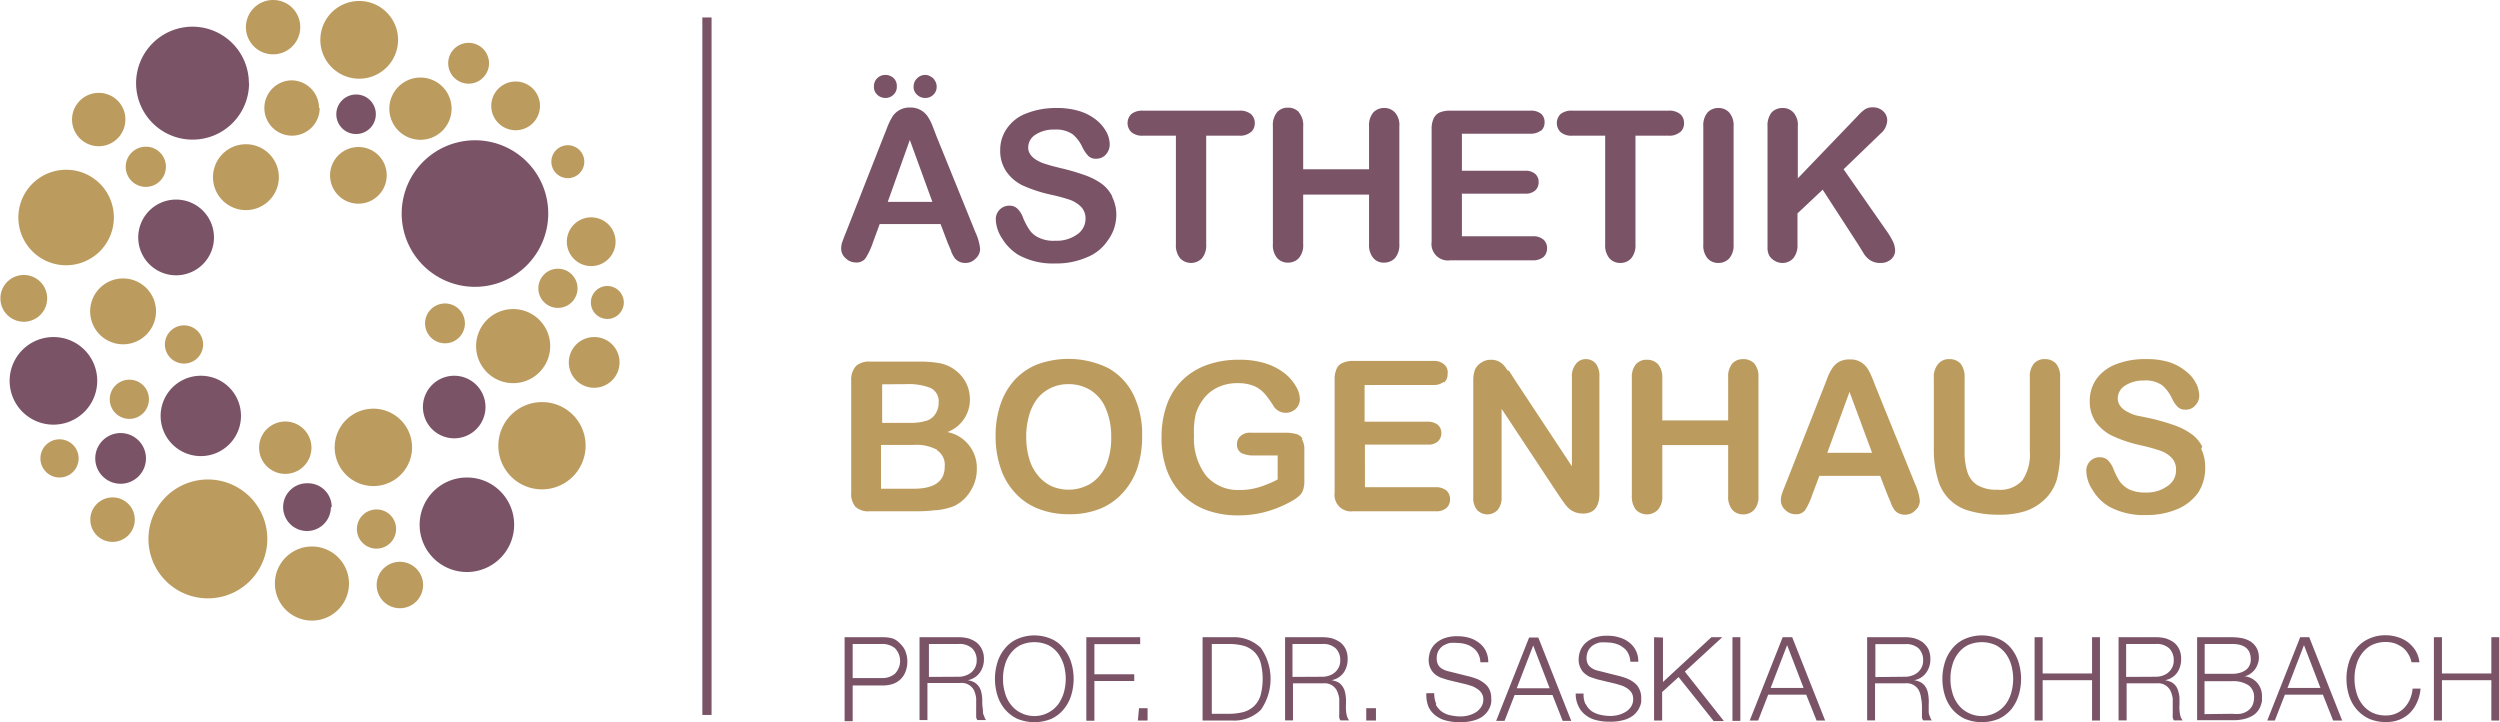
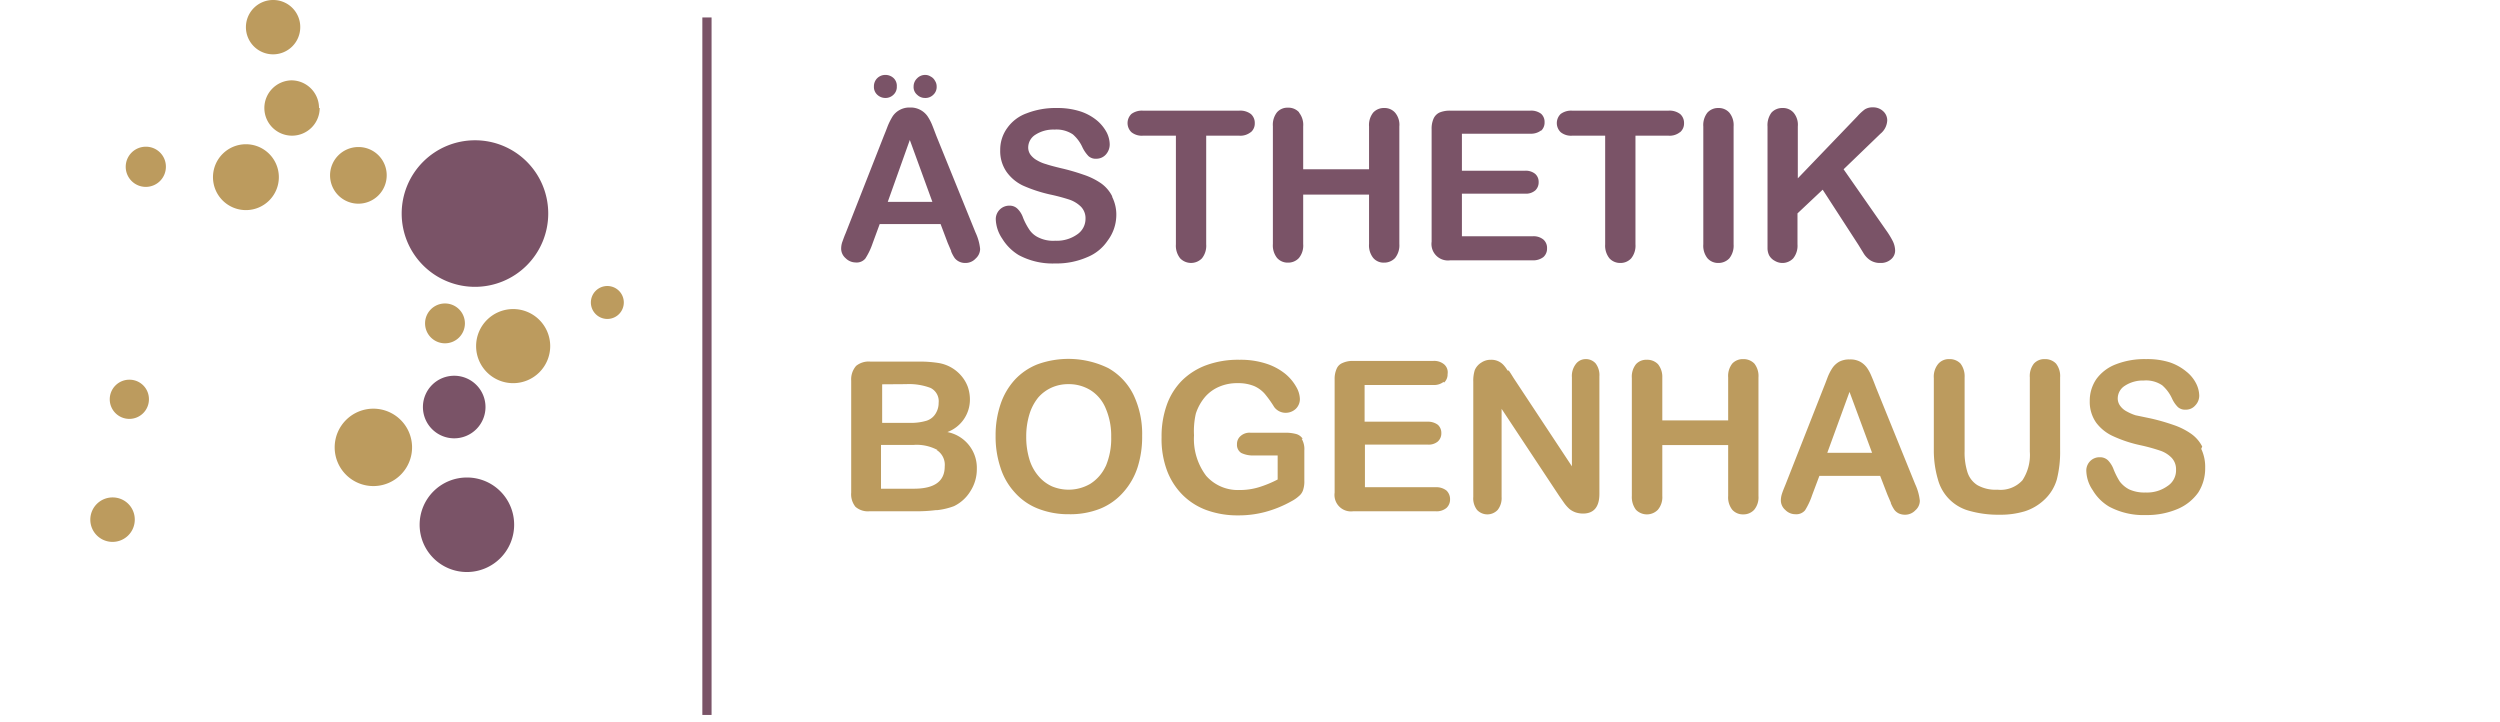
<svg xmlns="http://www.w3.org/2000/svg" width="53.54mm" height="58.469" viewBox="0 0 151.76 43.87">
  <defs>
    <style>.a{fill:#7a5367}.b{fill:#bc9b5e}.c{fill:none;stroke:#7a5367;stroke-width:.56px}</style>
  </defs>
-   <path class="a" d="M15.09 5.04a3.43 3.43 0 1 1-3.43-3.42 3.43 3.43 0 0 1 3.42 3.42M14.6 25.26a2.44 2.44 0 1 1-2.43-2.44 2.43 2.43 0 0 1 2.43 2.44M8.83 27.84a1.54 1.54 0 1 1-1.54-1.54 1.54 1.54 0 0 1 1.54 1.54M22.79 6.93a1.2 1.2 0 1 1-1.2-1.19 1.19 1.19 0 0 1 1.2 1.19M5.87 23.12a2.66 2.66 0 1 1-2.65-2.65 2.65 2.65 0 0 1 2.65 2.65M12.96 14.38a2.3 2.3 0 1 1-2.3-2.26 2.3 2.3 0 0 1 2.3 2.31M20.06 30.8a1.45 1.45 0 1 1-1.4-1.45 1.44 1.44 0 0 1 1.45 1.45" />
-   <path class="b" d="M16.2 32.69a3.61 3.61 0 1 1-3.6-3.57 3.61 3.61 0 0 1 3.6 3.61" />
  <path class="a" d="M33.26 12.97a4.45 4.45 0 1 1-4.45-4.45 4.44 4.44 0 0 1 4.45 4.45" />
  <path class="b" d="M18.2 1.64A1.65 1.65 0 1 1 16.56 0a1.64 1.64 0 0 1 1.64 1.64" />
  <path class="a" d="M29.45 24.72a1.9 1.9 0 1 1-1.89-1.9 1.9 1.9 0 0 1 1.89 1.9" />
  <path class="b" d="M10.04 10.12a1.22 1.22 0 1 1-1.22-1.21 1.21 1.21 0 0 1 1.22 1.21M19.38 6.56a1.68 1.68 0 1 1-1.72-1.68 1.68 1.68 0 0 1 1.68 1.68M16.9 10.76a2 2 0 1 1-2-2 2 2 0 0 1 2 2M28.2 19.65a1.21 1.21 0 1 1-1.21-1.22 1.21 1.21 0 0 1 1.21 1.22M37.85 18.37a1 1 0 1 1-1-1 1 1 0 0 1 1 1M8.15 31.56a1.35 1.35 0 1 1-1.34-1.35 1.34 1.34 0 0 1 1.34 1.35M23.45 10.64a1.72 1.72 0 1 1-1.72-1.71 1.71 1.71 0 0 1 1.72 1.71M24.99 27.12a2.35 2.35 0 1 1-2.33-2.3 2.35 2.35 0 0 1 2.33 2.3M33.38 21.02a2.25 2.25 0 1 1-2.25-2.25 2.25 2.25 0 0 1 2.25 2.25M9.01 24.25a1.19 1.19 0 1 1-1.18-1.19 1.18 1.18 0 0 1 1.18 1.19" />
  <path class="a" d="M31.19 31.87A2.87 2.87 0 1 1 28.33 29a2.86 2.86 0 0 1 2.86 2.87" />
-   <path class="b" d="M35.53 27.06a2.65 2.65 0 1 1-2.64-2.64 2.64 2.64 0 0 1 2.64 2.64M21.16 35.44a2.25 2.25 0 1 1-2.25-2.25 2.25 2.25 0 0 1 2.25 2.25M27.39 6.59a1.89 1.89 0 1 1-1.88-1.88 1.89 1.89 0 0 1 1.88 1.88M24.14 2.41A2.36 2.36 0 1 1 21.79.06a2.36 2.36 0 0 1 2.35 2.35M29.66 3.73a1.24 1.24 0 1 1-2.47 0 1.24 1.24 0 0 1 2.47 0M25.66 35.49a1.41 1.41 0 1 1-1.45-1.37 1.41 1.41 0 0 1 1.45 1.37M24.02 32.12a1.19 1.19 0 1 1-1.18-1.18 1.18 1.18 0 0 1 1.18 1.18M6.88 13.21a2.9 2.9 0 1 1-2.89-2.9 2.89 2.89 0 0 1 2.89 2.9M7.58 7.26a1.62 1.62 0 1 1-1.62-1.62 1.61 1.61 0 0 1 1.62 1.62M9.44 18.91a2 2 0 1 1-2-2 2 2 0 0 1 2 2M12.3 20.92a1.16 1.16 0 1 1-1.16-1.16 1.16 1.16 0 0 1 1.16 1.16M18.88 27.19a1.59 1.59 0 1 1-1.59-1.59 1.59 1.59 0 0 1 1.59 1.59M35.04 17.51a1.19 1.19 0 1 1-1.19-1.19 1.19 1.19 0 0 1 1.19 1.19M2.83 18.12a1.42 1.42 0 1 1-1.42-1.42 1.42 1.42 0 0 1 1.42 1.42M37.35 14.68a1.48 1.48 0 1 1-1.48-1.48 1.48 1.48 0 0 1 1.48 1.48M32.76 6.43a1.48 1.48 0 1 1-1.48-1.48 1.48 1.48 0 0 1 1.48 1.48M37.59 22.01a1.54 1.54 0 1 1-1.54-1.54 1.53 1.53 0 0 1 1.54 1.54M35.45 9.82a1 1 0 1 1-1-1 1 1 0 0 1 1 1M4.74 27.84a1.16 1.16 0 1 1-1.16-1.16 1.16 1.16 0 0 1 1.16 1.16" />
  <path class="c" d="M42.9 1.06v42.36" />
-   <path class="a" d="M148.27 38.7v2.2h3v-2.2h.48v5.06h-.48v-2.45h-3v2.45h-.49V38.7Zm-2.06 1a1.32 1.32 0 0 0-.35-.39 2 2 0 0 0-.46-.24 1.89 1.89 0 0 0-.53-.08 1.93 1.93 0 0 0-.87.19 1.72 1.72 0 0 0-.59.51 2 2 0 0 0-.34.71 2.85 2.85 0 0 0-.11.82 2.78 2.78 0 0 0 .11.81 2 2 0 0 0 .34.72 1.72 1.72 0 0 0 .59.51 1.8 1.8 0 0 0 .87.19 1.5 1.5 0 0 0 .64-.13 1.52 1.52 0 0 0 .49-.35 1.87 1.87 0 0 0 .33-.51 2.23 2.23 0 0 0 .16-.64h.48a2.47 2.47 0 0 1-.22.85 2.08 2.08 0 0 1-.44.64 1.88 1.88 0 0 1-.63.4 2.12 2.12 0 0 1-.81.14 2.46 2.46 0 0 1-1.05-.21 2.29 2.29 0 0 1-.75-.58 2.43 2.43 0 0 1-.45-.84 3.41 3.41 0 0 1 0-2 2.43 2.43 0 0 1 .45-.84 2 2 0 0 1 .75-.58 2.32 2.32 0 0 1 1.05-.22 2.38 2.38 0 0 1 .7.11 2.06 2.06 0 0 1 .63.31 2 2 0 0 1 .47.52 1.7 1.7 0 0 1 .23.7h-.48a1.5 1.5 0 0 0-.21-.52m-6-1 2 5.06h-.55l-.62-1.57h-2.31l-.61 1.57h-.46l2-5.06Zm.68 3.08-1-2.6-1 2.6Zm-5.37 1.57a2.78 2.78 0 0 0 .51 0 1.17 1.17 0 0 0 .43-.17.89.89 0 0 0 .29-.32 1.13 1.13 0 0 0 .11-.51.86.86 0 0 0-.35-.74 1.72 1.72 0 0 0-1-.24h-1.66v2Zm0-4.65a3.18 3.18 0 0 1 .62.06 1.65 1.65 0 0 1 .51.2 1.12 1.12 0 0 1 .36.39 1.14 1.14 0 0 1 .14.59 1.07 1.07 0 0 1-.07.39 1.24 1.24 0 0 1-.18.34 1.27 1.27 0 0 1-.27.25.82.82 0 0 1-.36.15 1.19 1.19 0 0 1 .78.4 1.23 1.23 0 0 1 .29.83v.28a2.12 2.12 0 0 1-.09.31 1.09 1.09 0 0 1-.18.31 1 1 0 0 1-.33.28 1.86 1.86 0 0 1-.49.19 2.94 2.94 0 0 1-.71.07h-2.14V38.7Zm0 2.22a1.57 1.57 0 0 0 .51-.07 1 1 0 0 0 .35-.18.63.63 0 0 0 .21-.28.72.72 0 0 0 .07-.33c0-.64-.38-.95-1.14-.95h-1.66v1.81Zm-4.63-2.22a2.35 2.35 0 0 1 .6.07 1.86 1.86 0 0 1 .49.24 1.2 1.2 0 0 1 .33.41 1.4 1.4 0 0 1 .12.6 1.42 1.42 0 0 1-.24.83 1.17 1.17 0 0 1-.74.46 1.41 1.41 0 0 1 .41.13.93.93 0 0 1 .27.25 1.16 1.16 0 0 1 .14.34 1.44 1.44 0 0 1 .06.43v.31a2.4 2.4 0 0 0 0 .37 2.08 2.08 0 0 0 .06.36.83.83 0 0 0 .13.25h-.53a.54.54 0 0 1-.07-.17 1.55 1.55 0 0 1 0-.21V42.43a1.69 1.69 0 0 0-.14-.48.86.86 0 0 0-.3-.33.85.85 0 0 0-.53-.12h-1.83v2.25h-.49V38.7Zm0 2.4a1.23 1.23 0 0 0 .42-.07.94.94 0 0 0 .34-.19 1 1 0 0 0 .24-.31.91.91 0 0 0 .09-.41 1 1 0 0 0-.27-.74 1.11 1.11 0 0 0-.82-.27h-1.8v2Zm-6.87-2.4v2.2h3v-2.2h.48v5.06h-.48v-2.45h-3v2.45h-.49V38.7Zm-5.94 1.53a2.43 2.43 0 0 1 .45-.84 2 2 0 0 1 .75-.58 2.59 2.59 0 0 1 2.09 0 2 2 0 0 1 .75.58 2.59 2.59 0 0 1 .44.84 3.41 3.41 0 0 1 0 2 2.59 2.59 0 0 1-.44.84 2.29 2.29 0 0 1-.75.58 2.71 2.71 0 0 1-2.09 0 2.29 2.29 0 0 1-.75-.58 2.43 2.43 0 0 1-.45-.84 3.41 3.41 0 0 1 0-2m.45 1.81a2 2 0 0 0 .34.72 1.72 1.72 0 0 0 .59.51 1.82 1.82 0 0 0 2.32-.51 2.17 2.17 0 0 0 .34-.72 3.16 3.16 0 0 0 .11-.81 3.24 3.24 0 0 0-.11-.82 2.22 2.22 0 0 0-.34-.71 1.82 1.82 0 0 0-.59-.51 2.06 2.06 0 0 0-1.73 0 1.72 1.72 0 0 0-.59.51 2 2 0 0 0-.34.71 2.85 2.85 0 0 0-.11.82 2.78 2.78 0 0 0 .11.81m-2.87-3.34a2.22 2.22 0 0 1 .59.07 1.72 1.72 0 0 1 .49.24 1.36 1.36 0 0 1 .34.41 1.4 1.4 0 0 1 .12.6 1.36 1.36 0 0 1-.25.83 1.12 1.12 0 0 1-.74.46 1.24 1.24 0 0 1 .41.13.93.93 0 0 1 .27.25 1 1 0 0 1 .15.34 2.62 2.62 0 0 1 .06.43 2.73 2.73 0 0 1 0 .31v.37c0 .13 0 .24.07.36a.65.65 0 0 0 .12.25h-.53a.54.54 0 0 1-.07-.17v-.61c0-.05 0-.36-.05-.54a1.41 1.41 0 0 0-.13-.48.83.83 0 0 0-.84-.45h-1.83v2.25h-.48V38.7Zm0 2.4a1.16 1.16 0 0 0 .42-.07 1 1 0 0 0 .35-.19 1 1 0 0 0 .24-.31.91.91 0 0 0 .09-.41 1 1 0 0 0-.27-.74 1.14 1.14 0 0 0-.83-.26h-1.8v2Zm-6.85-2.4 2 5.06h-.52l-.63-1.57h-2.31l-.61 1.57h-.51l2-5.06Zm.69 3.08-1-2.6-1 2.6Zm-3.84 2h-.48V38.7h.48Zm-4.7-5.06v2.7l2.94-2.72h.66l-2.27 2.09 2.37 3h-.62l-2.13-2.67-1 .91v1.73h-.49V38.7Zm-4.68 4.05a1.1 1.1 0 0 0 .35.42 1.48 1.48 0 0 0 .53.22 2.7 2.7 0 0 0 .65.07 1.78 1.78 0 0 0 .44-.06 1.63 1.63 0 0 0 .43-.18 1 1 0 0 0 .34-.32.81.81 0 0 0 .13-.47.72.72 0 0 0-.09-.37 1 1 0 0 0-.25-.26 1.56 1.56 0 0 0-.34-.18l-.36-.11-1.13-.27-.43-.14a1.31 1.31 0 0 1-.36-.23 1 1 0 0 1-.25-.35 1.09 1.09 0 0 1-.1-.5 1.53 1.53 0 0 1 .07-.44 1.33 1.33 0 0 1 .27-.47 1.66 1.66 0 0 1 .53-.37 2.21 2.21 0 0 1 .88-.15 2.34 2.34 0 0 1 .71.1 1.69 1.69 0 0 1 .6.3 1.41 1.41 0 0 1 .56 1.18h-.48a1.27 1.27 0 0 0-.13-.51 1 1 0 0 0-.31-.36 1.35 1.35 0 0 0-.43-.22 1.82 1.82 0 0 0-.52-.08 2.61 2.61 0 0 0-.48 0 1.46 1.46 0 0 0-.4.17.92.92 0 0 0-.28.31 1 1 0 0 0-.11.48.75.75 0 0 0 .06.31.62.62 0 0 0 .17.22 1 1 0 0 0 .24.15 1.49 1.49 0 0 0 .3.09l1.23.31a3.81 3.81 0 0 1 .51.17 1.75 1.75 0 0 1 .42.26.93.93 0 0 1 .28.37 1.22 1.22 0 0 1 .11.53v.23a.93.93 0 0 1-.09.3 1 1 0 0 1-.19.32 1.12 1.12 0 0 1-.34.3 1.72 1.72 0 0 1-.53.21 2.94 2.94 0 0 1-.77.08 3.1 3.1 0 0 1-.83-.1 1.65 1.65 0 0 1-.65-.32 1.41 1.41 0 0 1-.42-.54 1.67 1.67 0 0 1-.16-.75h.48a1.31 1.31 0 0 0 .12.65m-2.87-4.05 2 5.06h-.52l-.62-1.57h-2.3l-.61 1.57h-.51l2-5.06Zm.69 3.08-1-2.6-1 2.6Zm-6.91 1a1.22 1.22 0 0 0 .36.42 1.36 1.36 0 0 0 .52.22 2.84 2.84 0 0 0 .66.07 1.77 1.77 0 0 0 .43-.06 1.7 1.7 0 0 0 .44-.18 1.12 1.12 0 0 0 .33-.32.82.82 0 0 0 .14-.47.64.64 0 0 0-.1-.37.77.77 0 0 0-.25-.26 1.74 1.74 0 0 0-.33-.18l-.36-.11-1.13-.27-.43-.14a1.54 1.54 0 0 1-.37-.23 1.12 1.12 0 0 1-.25-.35 1.24 1.24 0 0 1-.1-.5 2 2 0 0 1 .07-.44 1.33 1.33 0 0 1 .27-.47 1.6 1.6 0 0 1 .54-.37 2.16 2.16 0 0 1 .87-.15 2.46 2.46 0 0 1 .72.1 1.73 1.73 0 0 1 .59.3 1.4 1.4 0 0 1 .41.49 1.52 1.52 0 0 1 .15.69h-.48a1.13 1.13 0 0 0-.13-.51 1 1 0 0 0-.31-.36 1.17 1.17 0 0 0-.43-.22 1.7 1.7 0 0 0-.51-.08 2.44 2.44 0 0 0-.48 0 1.53 1.53 0 0 0-.41.17 1 1 0 0 0-.28.31 1 1 0 0 0-.1.48.75.75 0 0 0 .06.31.6.6 0 0 0 .16.22 1 1 0 0 0 .25.15 1.4 1.4 0 0 0 .29.09l1.24.31a3.81 3.81 0 0 1 .51.17 1.91 1.91 0 0 1 .41.26 1 1 0 0 1 .29.37 1.22 1.22 0 0 1 .1.53 1 1 0 0 1 0 .23 1.22 1.22 0 0 1-.08.3 1.5 1.5 0 0 1-.19.32 1.43 1.43 0 0 1-.34.3 1.9 1.9 0 0 1-.54.21 2.89 2.89 0 0 1-.77.08 3.2 3.2 0 0 1-.83-.1 1.72 1.72 0 0 1-.65-.32 1.41 1.41 0 0 1-.42-.54 2 2 0 0 1-.12-.8h.48a1.57 1.57 0 0 0 .12.65m-4.25.26h.59v.75h-.59Zm-2.67-4.31a2.35 2.35 0 0 1 .6.07 1.86 1.86 0 0 1 .49.24 1.2 1.2 0 0 1 .33.41 1.4 1.4 0 0 1 .12.6 1.42 1.42 0 0 1-.24.83 1.17 1.17 0 0 1-.74.46 1.41 1.41 0 0 1 .41.13.78.78 0 0 1 .26.25 1 1 0 0 1 .15.34 2.62 2.62 0 0 1 .06.43v.31a2.4 2.4 0 0 0 0 .37 2.08 2.08 0 0 0 .06.36.83.83 0 0 0 .13.25h-.53a.54.54 0 0 1-.07-.17 1.55 1.55 0 0 1 0-.21V42.43a1.69 1.69 0 0 0-.14-.48.86.86 0 0 0-.3-.33.85.85 0 0 0-.53-.12h-1.84v2.25h-.48V38.7Zm0 2.4a1.23 1.23 0 0 0 .42-.07.94.94 0 0 0 .34-.19 1 1 0 0 0 .24-.31.91.91 0 0 0 .09-.41 1 1 0 0 0-.27-.74 1.11 1.11 0 0 0-.82-.27h-1.81v2Zm-5.71 2.25a3.62 3.62 0 0 0 .94-.11 1.56 1.56 0 0 0 .65-.38 1.53 1.53 0 0 0 .38-.66 4 4 0 0 0 0-1.94 1.53 1.53 0 0 0-.38-.66 1.56 1.56 0 0 0-.65-.38 3.62 3.62 0 0 0-.94-.11h-1v4.24Zm.24-4.65a2.34 2.34 0 0 1 1.74.65 3.29 3.29 0 0 1 0 3.76 2.31 2.31 0 0 1-1.74.65H73V38.7Zm-5.66 4.31h.52v.75h-.59Zm.07-4.31v.42h-2.78v1.83h2.42v.41h-2.42v2.41h-.49V38.7Zm-8.67 1.53a2.43 2.43 0 0 1 .45-.84 2 2 0 0 1 .75-.58 2.59 2.59 0 0 1 2.09 0 1.94 1.94 0 0 1 .74.58 2.43 2.43 0 0 1 .45.84 3.41 3.41 0 0 1 0 2 2.43 2.43 0 0 1-.45.84 2.15 2.15 0 0 1-.74.58 2.71 2.71 0 0 1-2.09 0 2.29 2.29 0 0 1-.75-.58 2.43 2.43 0 0 1-.45-.84 3.41 3.41 0 0 1 0-2m.45 1.81a2 2 0 0 0 .34.72 1.72 1.72 0 0 0 .59.51 1.82 1.82 0 0 0 2.32-.51 2.39 2.39 0 0 0 .34-.72 3.16 3.16 0 0 0 .11-.81 3.24 3.24 0 0 0-.11-.82 2.45 2.45 0 0 0-.34-.71 1.82 1.82 0 0 0-.59-.51 2.06 2.06 0 0 0-1.73 0 1.72 1.72 0 0 0-.59.51 2 2 0 0 0-.34.71 2.85 2.85 0 0 0-.11.82 2.78 2.78 0 0 0 .11.81m-2.81-3.34a2.27 2.27 0 0 1 .59.07 1.72 1.72 0 0 1 .49.24 1.2 1.2 0 0 1 .33.41 1.26 1.26 0 0 1 .13.6 1.36 1.36 0 0 1-.25.83 1.15 1.15 0 0 1-.74.46 1.24 1.24 0 0 1 .41.13.93.93 0 0 1 .27.25 1 1 0 0 1 .15.34 2.62 2.62 0 0 1 .06.43v.31l.04.35c0 .13 0 .24.07.36a.65.65 0 0 0 .12.25h-.53a.54.54 0 0 1-.07-.17v-1.15a1.69 1.69 0 0 0-.13-.48.83.83 0 0 0-.84-.45h-1.99v2.25h-.48V38.7Zm0 2.4a1.16 1.16 0 0 0 .42-.07 1.08 1.08 0 0 0 .35-.19 1 1 0 0 0 .24-.31.91.91 0 0 0 .09-.41 1 1 0 0 0-.27-.74 1.14 1.14 0 0 0-.83-.27h-1.8v2Zm-4.58-2.4a2 2 0 0 1 .62.09 1.29 1.29 0 0 1 .44.33 1.19 1.19 0 0 1 .3.45 1.7 1.7 0 0 1 .11.61 1.66 1.66 0 0 1-.11.61 1.23 1.23 0 0 1-.3.46 1.29 1.29 0 0 1-.48.29 2 2 0 0 1-.62.09h-1.81v2.17h-.49v-5.1Zm-.1 2.48a1.18 1.18 0 0 0 .81-.26 1.11 1.11 0 0 0 0-1.56 1.23 1.23 0 0 0-.81-.25h-1.75v2.07Z" />
  <path class="b" d="M133.71 27.12a2.14 2.14 0 0 0-.68-.78 4.2 4.2 0 0 0-1.06-.53 12.53 12.53 0 0 0-1.4-.4l-.91-.19a3 3 0 0 1-.53-.23 1.13 1.13 0 0 1-.4-.34.75.75 0 0 1-.15-.47.91.91 0 0 1 .43-.75 2 2 0 0 1 1.15-.32 1.75 1.75 0 0 1 1.12.29 2.38 2.38 0 0 1 .6.81 1.77 1.77 0 0 0 .35.51.65.65 0 0 0 .48.16.74.74 0 0 0 .58-.26.86.86 0 0 0 .24-.59 1.73 1.73 0 0 0-.19-.74 2.16 2.16 0 0 0-.59-.72 3.16 3.16 0 0 0-1-.56 4.5 4.5 0 0 0-1.45-.2 4.78 4.78 0 0 0-1.82.31 2.62 2.62 0 0 0-1.19.89 2.31 2.31 0 0 0-.41 1.34 2.19 2.19 0 0 0 .39 1.32 2.65 2.65 0 0 0 1.05.83 7.87 7.87 0 0 0 1.64.54 11.22 11.22 0 0 1 1.17.32 1.74 1.74 0 0 1 .71.43 1 1 0 0 1 .28.73 1.13 1.13 0 0 1-.52 1 2.12 2.12 0 0 1-1.33.39 2.21 2.21 0 0 1-1-.19 1.7 1.7 0 0 1-.57-.48 4.49 4.49 0 0 1-.37-.73 1.57 1.57 0 0 0-.34-.55.69.69 0 0 0-.5-.19.79.79 0 0 0-.59.24.81.81 0 0 0-.23.57 2.18 2.18 0 0 0 .39 1.19 2.84 2.84 0 0 0 1 1 4.39 4.39 0 0 0 2.22.51 4.76 4.76 0 0 0 1.94-.37 2.93 2.93 0 0 0 1.25-1 2.72 2.72 0 0 0 .42-1.49 2.55 2.55 0 0 0-.24-1.16m-15.99 1.86a2.69 2.69 0 0 0 1.93 1.91 6.42 6.42 0 0 0 1.81.23 5.08 5.08 0 0 0 1.54-.21 3.09 3.09 0 0 0 1.15-.67 2.73 2.73 0 0 0 .79-1.26 6.77 6.77 0 0 0 .2-1.78v-4.42a1.22 1.22 0 0 0-.25-.84.91.91 0 0 0-.68-.27.85.85 0 0 0-.66.27 1.22 1.22 0 0 0-.25.84v4.51a2.79 2.79 0 0 1-.45 1.74 1.8 1.8 0 0 1-1.52.57 2.23 2.23 0 0 1-1.22-.28 1.45 1.45 0 0 1-.6-.79 3.93 3.93 0 0 1-.17-1.28v-4.47a1.28 1.28 0 0 0-.25-.84.9.9 0 0 0-.68-.27.84.84 0 0 0-.69.31 1.22 1.22 0 0 0-.25.84v4.37a6.23 6.23 0 0 0 .25 1.79m-5.37-5.32 1.37 3.7h-2.72Zm2.51 6.76a2.11 2.11 0 0 0 .22.41.75.75 0 0 0 .26.21.89.89 0 0 0 .38.08.85.85 0 0 0 .63-.27.77.77 0 0 0 .27-.58 3.15 3.15 0 0 0-.28-1l-2.38-5.87c-.11-.29-.2-.52-.28-.7a2.54 2.54 0 0 0-.26-.49 1.28 1.28 0 0 0-.42-.38 1.24 1.24 0 0 0-.64-.14 1.29 1.29 0 0 0-.64.14 1.25 1.25 0 0 0-.41.38 3 3 0 0 0-.3.59c-.09.24-.17.45-.24.62l-2.32 5.9c-.1.24-.17.42-.21.55a1.32 1.32 0 0 0-.06.39.77.77 0 0 0 .27.57.85.85 0 0 0 .61.26.69.69 0 0 0 .59-.24 4.26 4.26 0 0 0 .43-.92l.44-1.17h3.69l.44 1.14.21.49m-14.14-8.41a.9.9 0 0 0-.68-.27.84.84 0 0 0-.66.27 1.22 1.22 0 0 0-.25.84v7.16a1.28 1.28 0 0 0 .25.84.93.93 0 0 0 1.33 0 1.18 1.18 0 0 0 .27-.84v-3.09h4v3.09a1.22 1.22 0 0 0 .25.84.86.86 0 0 0 .66.28.88.88 0 0 0 .67-.28 1.18 1.18 0 0 0 .26-.84v-7.2a1.22 1.22 0 0 0-.25-.84.91.91 0 0 0-.68-.27.87.87 0 0 0-.66.27 1.22 1.22 0 0 0-.25.84v2.61h-4v-2.61a1.22 1.22 0 0 0-.26-.8m-9.14.38a1.87 1.87 0 0 0-.27-.36 1 1 0 0 0-.74-.29 1 1 0 0 0-.58.17 1 1 0 0 0-.4.46 2.16 2.16 0 0 0-.09.7v7a1.15 1.15 0 0 0 .23.79.86.86 0 0 0 1.25 0 1.15 1.15 0 0 0 .24-.79v-5.35l3.5 5.29.3.43a2.27 2.27 0 0 0 .32.36 1.25 1.25 0 0 0 .38.21 1.5 1.5 0 0 0 .44.07c.66 0 1-.4 1-1.2v-7.13a1.18 1.18 0 0 0-.23-.79.79.79 0 0 0-.63-.26.74.74 0 0 0-.58.31 1.18 1.18 0 0 0-.23.79v5.41l-3.54-5.36c-.1-.16-.19-.31-.29-.45m-3.94.73a.66.66 0 0 0 .22-.52.64.64 0 0 0-.22-.6.94.94 0 0 0-.65-.2h-4.86a1.46 1.46 0 0 0-.64.12.65.65 0 0 0-.37.36 1.51 1.51 0 0 0-.12.65v6.87a1 1 0 0 0 1.13 1.13h5a.93.93 0 0 0 .66-.2.69.69 0 0 0 .22-.52.72.72 0 0 0-.22-.54 1 1 0 0 0-.66-.2h-4.29V27h3.8a.86.86 0 0 0 .63-.19.66.66 0 0 0 .21-.51.66.66 0 0 0-.21-.5 1 1 0 0 0-.63-.19h-3.82v-2.23h4.15a.94.94 0 0 0 .65-.19m-8.56 3.46a.69.69 0 0 0-.43-.3 2.49 2.49 0 0 0-.65-.07h-2.09a.81.81 0 0 0-.6.2.63.63 0 0 0-.22.5.58.58 0 0 0 .26.53 1.63 1.63 0 0 0 .78.15h1.43v1.46a6.71 6.71 0 0 1-1.14.47 4 4 0 0 1-1.2.17 2.56 2.56 0 0 1-2-.86 3.71 3.71 0 0 1-.74-2.46 4.79 4.79 0 0 1 .11-1.32 3 3 0 0 1 .55-1 2.34 2.34 0 0 1 .86-.63 2.73 2.73 0 0 1 1.14-.22 2.52 2.52 0 0 1 1 .18 1.84 1.84 0 0 1 .63.46 6.78 6.78 0 0 1 .58.81.86.86 0 0 0 .31.26.85.85 0 0 0 .38.09.89.89 0 0 0 .62-.24.82.82 0 0 0 .25-.6 1.54 1.54 0 0 0-.22-.73 2.81 2.81 0 0 0-.66-.79 3.58 3.58 0 0 0-1.15-.62 5 5 0 0 0-1.63-.24 5.62 5.62 0 0 0-2 .32 4.12 4.12 0 0 0-1.5.94 4 4 0 0 0-.93 1.5 5.68 5.68 0 0 0-.31 1.94 5.47 5.47 0 0 0 .32 2 4.16 4.16 0 0 0 .94 1.49 4 4 0 0 0 1.47.94 5.5 5.5 0 0 0 1.91.32 6.24 6.24 0 0 0 1.66-.21 6.93 6.93 0 0 0 1.59-.65 2.17 2.17 0 0 0 .46-.32.77.77 0 0 0 .25-.38 1.63 1.63 0 0 0 .07-.55v-1.83a1.24 1.24 0 0 0-.16-.71m-11.9 1.65a2.5 2.5 0 0 1-.95 1.09 2.62 2.62 0 0 1-2.31.15 2.32 2.32 0 0 1-.82-.62 2.78 2.78 0 0 1-.55-1 4.64 4.64 0 0 1-.2-1.4 4.55 4.55 0 0 1 .2-1.38 3 3 0 0 1 .53-1 2.38 2.38 0 0 1 .81-.6 2.45 2.45 0 0 1 1-.21 2.51 2.51 0 0 1 1.37.37 2.37 2.37 0 0 1 .92 1.11 4.2 4.2 0 0 1 .33 1.73 4.28 4.28 0 0 1-.35 1.82m-4.11-6.24a3.76 3.76 0 0 0-1.39.94 4.16 4.16 0 0 0-.87 1.49 5.86 5.86 0 0 0-.3 1.92 5.93 5.93 0 0 0 .29 1.91 4 4 0 0 0 .85 1.5 3.67 3.67 0 0 0 1.41 1 5 5 0 0 0 1.91.35 4.92 4.92 0 0 0 1.9-.34 3.73 3.73 0 0 0 1.4-1 4.21 4.21 0 0 0 .86-1.5 6.06 6.06 0 0 0 .28-1.92 5.52 5.52 0 0 0-.52-2.48 3.77 3.77 0 0 0-1.53-1.63 5.51 5.51 0 0 0-4.29-.24m-8 1.21a3.7 3.7 0 0 1 1.49.23.9.9 0 0 1 .49.91 1.18 1.18 0 0 1-.15.59 1 1 0 0 1-.58.49 3.27 3.27 0 0 1-1.06.13h-1.64v-2.34Zm1.86 4a1.06 1.06 0 0 1 .49 1c0 .9-.62 1.35-1.87 1.35h-2v-2.66h1.99a2.66 2.66 0 0 1 1.44.31m0 3.65a4.21 4.21 0 0 0 1-.24 2.38 2.38 0 0 0 1-.91 2.47 2.47 0 0 0 .39-1.37 2.21 2.21 0 0 0-1.79-2.22 2.1 2.1 0 0 0 1.37-2 2.36 2.36 0 0 0-.13-.75 2.22 2.22 0 0 0-.38-.65 2.3 2.3 0 0 0-1.43-.8 7.3 7.3 0 0 0-1.13-.08h-2.98a1.21 1.21 0 0 0-.86.26 1.24 1.24 0 0 0-.3.9v6.8a1.21 1.21 0 0 0 .26.86 1.15 1.15 0 0 0 .86.27h2.78a9.19 9.19 0 0 0 1.25-.07" />
  <path class="a" d="M108.89 6.84a.85.85 0 0 0-.67-.28.88.88 0 0 0-.67.28 1.28 1.28 0 0 0-.24.84v7.42a1 1 0 0 0 .1.41.83.83 0 0 0 .34.33.9.9 0 0 0 1.12-.15 1.22 1.22 0 0 0 .26-.85v-1.88l1.53-1.44 2.17 3.35.3.49a1.34 1.34 0 0 0 .41.44 1.09 1.09 0 0 0 .63.17.92.92 0 0 0 .65-.23.69.69 0 0 0 .24-.53 1.36 1.36 0 0 0-.14-.56 5.07 5.07 0 0 0-.41-.67l-2.58-3.7 2.24-2.16a1.1 1.1 0 0 0 .41-.8.74.74 0 0 0-.24-.56.88.88 0 0 0-.64-.24.86.86 0 0 0-.49.13 3 3 0 0 0-.44.41l-3.62 3.77V7.68a1.14 1.14 0 0 0-.26-.84m-5.23 8.84a.85.85 0 0 0 .66.29.9.9 0 0 0 .67-.28 1.23 1.23 0 0 0 .26-.85V7.68a1.19 1.19 0 0 0-.26-.84.86.86 0 0 0-.67-.28.87.87 0 0 0-.66.28 1.22 1.22 0 0 0-.25.84v7.16a1.22 1.22 0 0 0 .25.84M102 8.03a.69.69 0 0 0 .24-.55.72.72 0 0 0-.23-.55 1.06 1.06 0 0 0-.71-.21h-5.86a1.07 1.07 0 0 0-.69.2.77.77 0 0 0 0 1.11 1 1 0 0 0 .7.21h2v6.6a1.23 1.23 0 0 0 .26.85.88.88 0 0 0 .67.28.87.87 0 0 0 .65-.28 1.22 1.22 0 0 0 .26-.85v-6.6h2a1 1 0 0 0 .7-.21m-8.43-.09a.67.67 0 0 0 .21-.52.66.66 0 0 0-.21-.51 1 1 0 0 0-.66-.19h-4.86a1.64 1.64 0 0 0-.64.11.74.74 0 0 0-.37.37 1.51 1.51 0 0 0-.12.65v6.83a1 1 0 0 0 1.13 1.13h5a1 1 0 0 0 .66-.2.68.68 0 0 0 .22-.53.67.67 0 0 0-.22-.53.93.93 0 0 0-.66-.2h-4.29v-2.59h3.82a.86.86 0 0 0 .64-.2.67.67 0 0 0 .2-.5.64.64 0 0 0-.21-.5.9.9 0 0 0-.63-.19h-3.82V8.12h4.15a1 1 0 0 0 .66-.2m-14.7-1.1a.87.87 0 0 0-.68-.28.84.84 0 0 0-.66.28 1.22 1.22 0 0 0-.25.84v7.16a1.22 1.22 0 0 0 .25.84.85.85 0 0 0 .66.29.88.88 0 0 0 .67-.28 1.19 1.19 0 0 0 .26-.85v-3h4v3a1.22 1.22 0 0 0 .25.84.82.82 0 0 0 .66.29.9.9 0 0 0 .67-.28 1.23 1.23 0 0 0 .26-.85V7.68a1.14 1.14 0 0 0-.26-.84.85.85 0 0 0-.67-.28.87.87 0 0 0-.66.28 1.22 1.22 0 0 0-.25.84v2.6h-4v-2.6a1.19 1.19 0 0 0-.25-.84m-2.93 1.19a.69.69 0 0 0 .24-.55.72.72 0 0 0-.23-.55 1.06 1.06 0 0 0-.71-.21h-5.86a1.07 1.07 0 0 0-.69.2.77.77 0 0 0 0 1.11 1 1 0 0 0 .7.21h2v6.6a1.23 1.23 0 0 0 .26.85.92.92 0 0 0 1.32 0 1.22 1.22 0 0 0 .26-.85v-6.6h2a1 1 0 0 0 .7-.21m-8.41 3.89a2.16 2.16 0 0 0-.68-.79 4.19 4.19 0 0 0-1.06-.52 13 13 0 0 0-1.39-.4c-.41-.1-.71-.18-.88-.24a2.2 2.2 0 0 1-.53-.22 1.27 1.27 0 0 1-.41-.34.75.75 0 0 1-.15-.47.92.92 0 0 1 .44-.76A2 2 0 0 1 64 7.87a1.79 1.79 0 0 1 1.12.29 2.29 2.29 0 0 1 .59.8 2.07 2.07 0 0 0 .36.52.65.65 0 0 0 .48.16.77.77 0 0 0 .58-.26.92.92 0 0 0 .23-.6 1.67 1.67 0 0 0-.18-.73 2.47 2.47 0 0 0-.59-.73 3.09 3.09 0 0 0-1-.55 4.48 4.48 0 0 0-1.45-.21 4.81 4.81 0 0 0-1.82.32 2.46 2.46 0 0 0-1.18.89 2.24 2.24 0 0 0-.43 1.35 2.21 2.21 0 0 0 .38 1.31 2.58 2.58 0 0 0 1 .84 8.75 8.75 0 0 0 1.64.54 11.59 11.59 0 0 1 1.17.31 1.85 1.85 0 0 1 .71.43 1 1 0 0 1 .28.74 1.14 1.14 0 0 1-.51.95 2.14 2.14 0 0 1-1.33.38 2 2 0 0 1-1-.19 1.36 1.36 0 0 1-.57-.48 4 4 0 0 1-.38-.72 1.37 1.37 0 0 0-.34-.55.67.67 0 0 0-.49-.19.82.82 0 0 0-.83.81 2.21 2.21 0 0 0 .39 1.19 3 3 0 0 0 1 1 4.34 4.34 0 0 0 2.22.51 4.63 4.63 0 0 0 1.94-.38 2.71 2.71 0 0 0 1.24-1 2.6 2.6 0 0 0 .53-1.5 2.4 2.4 0 0 0-.25-1.16m-11.85-7.2a.68.68 0 0 0-.21.49.61.61 0 0 0 .22.51.68.68 0 0 0 .48.19.67.67 0 0 0 .49-.19.64.64 0 0 0 .21-.51.61.61 0 0 0-.1-.34.59.59 0 0 0-.26-.26.61.61 0 0 0-.34-.1.68.68 0 0 0-.49.21m-1.44 1a.64.64 0 0 0 .21-.51.64.64 0 0 0-.21-.52.72.72 0 0 0-.49-.18.7.7 0 0 0-.49.2.69.69 0 0 0-.2.5.64.64 0 0 0 .21.51.72.72 0 0 0 .48.19.69.69 0 0 0 .49-.19m1 2.74 1.37 3.76h-2.71Zm2.51 6.77a2.11 2.11 0 0 0 .22.41.79.79 0 0 0 .27.21.81.81 0 0 0 .37.08.83.83 0 0 0 .63-.27.79.79 0 0 0 .27-.58 3.08 3.08 0 0 0-.28-1l-2.38-5.87c-.11-.29-.2-.53-.27-.7a3 3 0 0 0-.27-.5 1.26 1.26 0 0 0-.42-.37 1.24 1.24 0 0 0-.64-.15 1.22 1.22 0 0 0-.63.15 1.19 1.19 0 0 0-.42.38 4 4 0 0 0-.3.59c-.09.24-.17.44-.24.61l-2.32 5.91c-.1.23-.16.42-.21.55a1.31 1.31 0 0 0-.06.38.77.77 0 0 0 .27.58.87.87 0 0 0 .61.26.68.68 0 0 0 .59-.24 4.16 4.16 0 0 0 .44-.92l.43-1.17h3.7l.43 1.14.21.49" />
</svg>